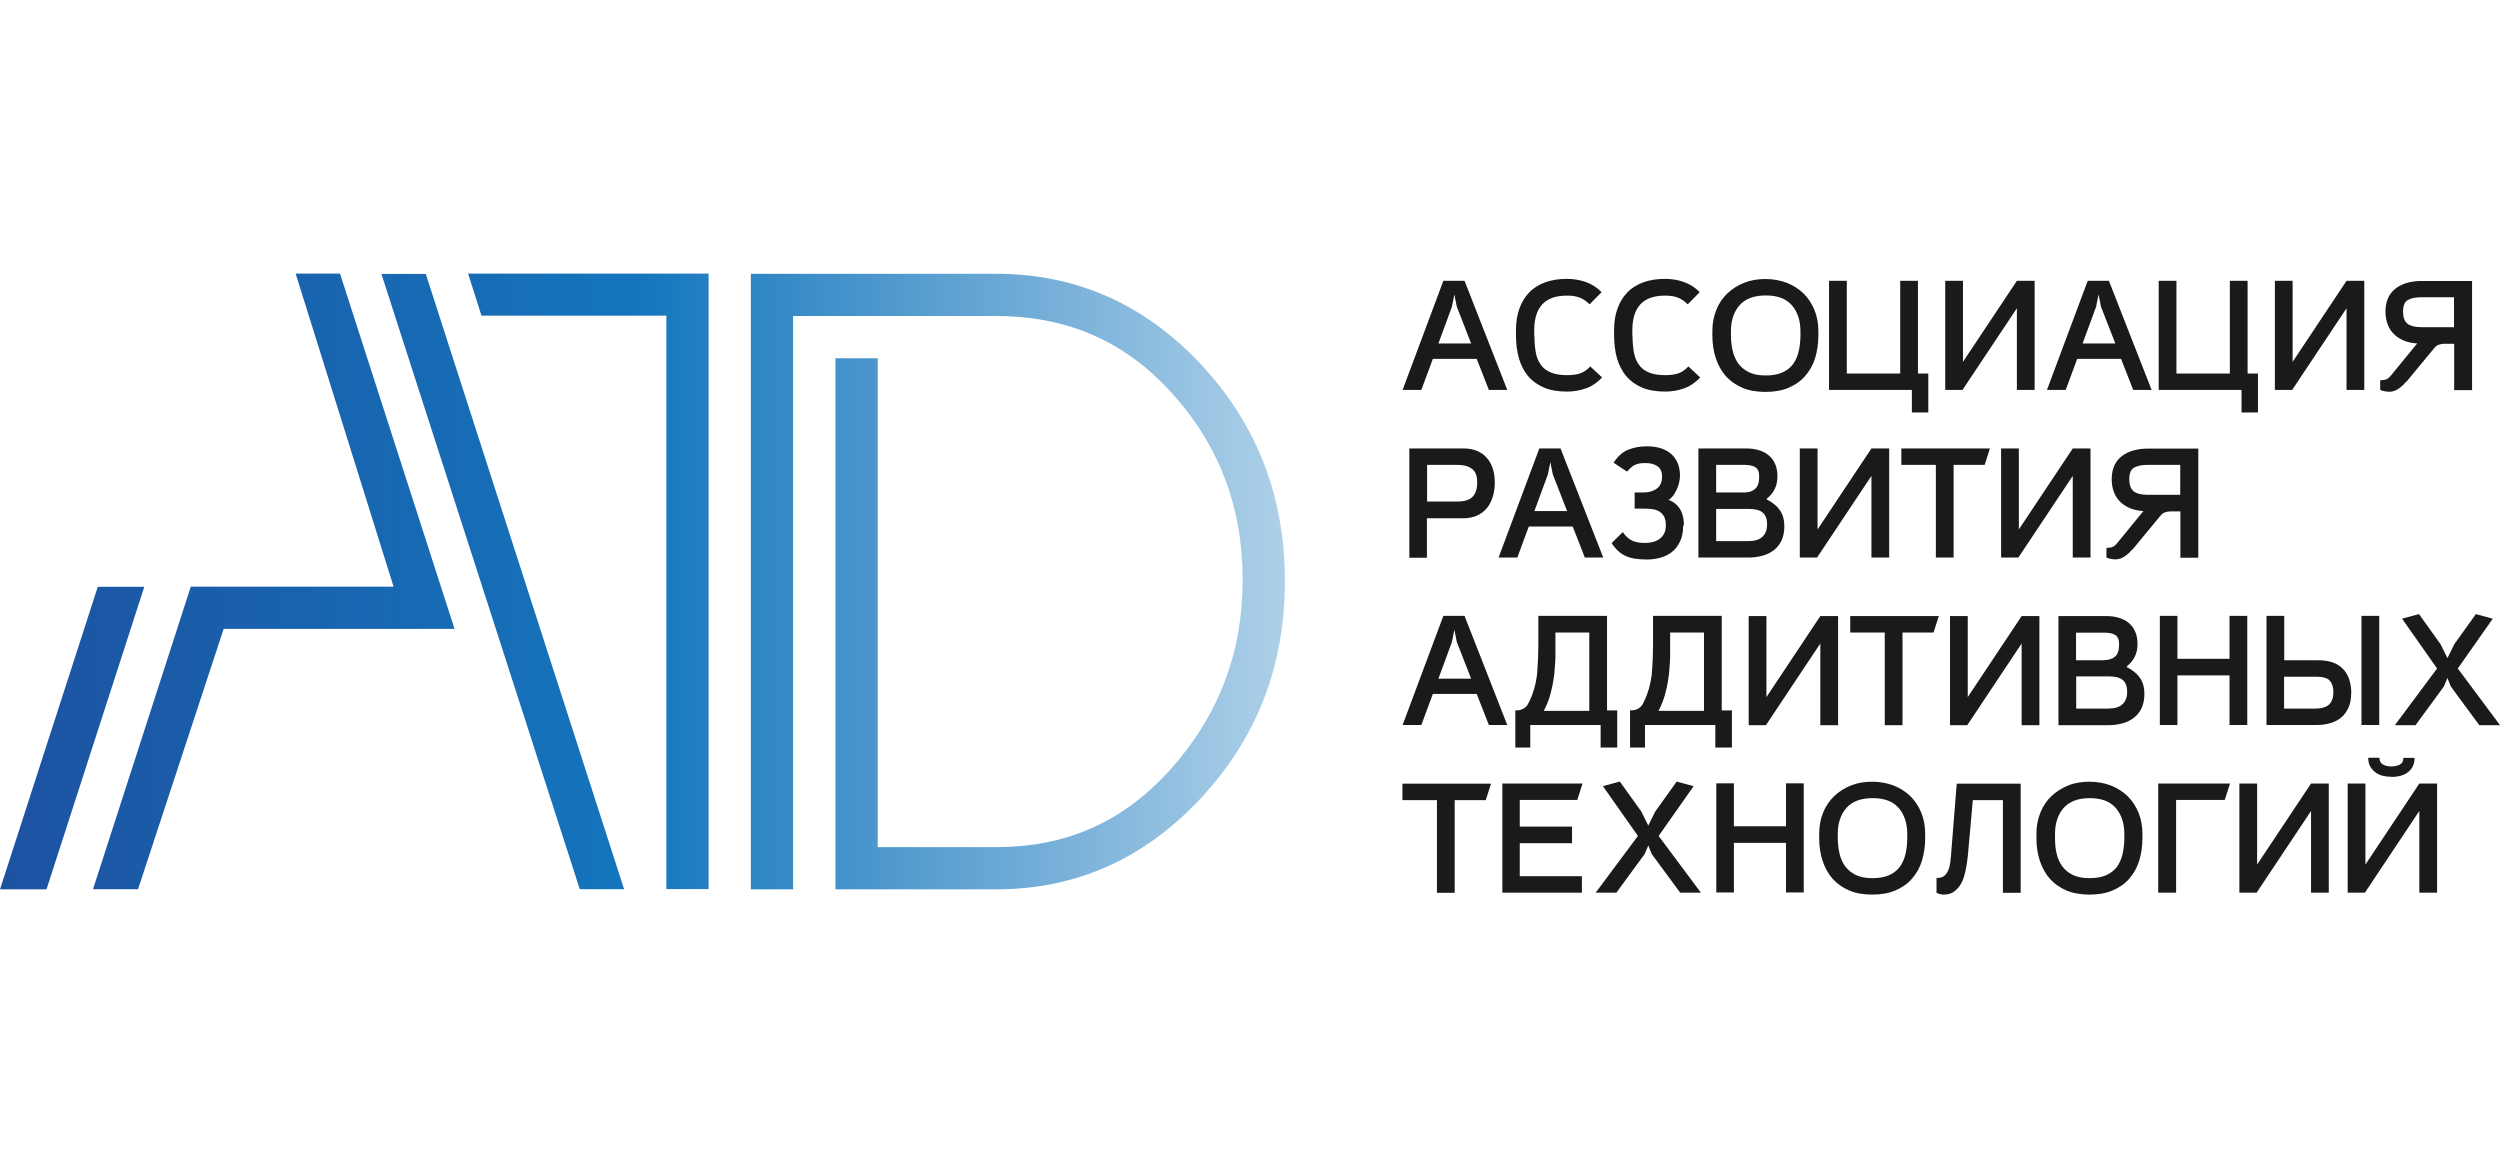
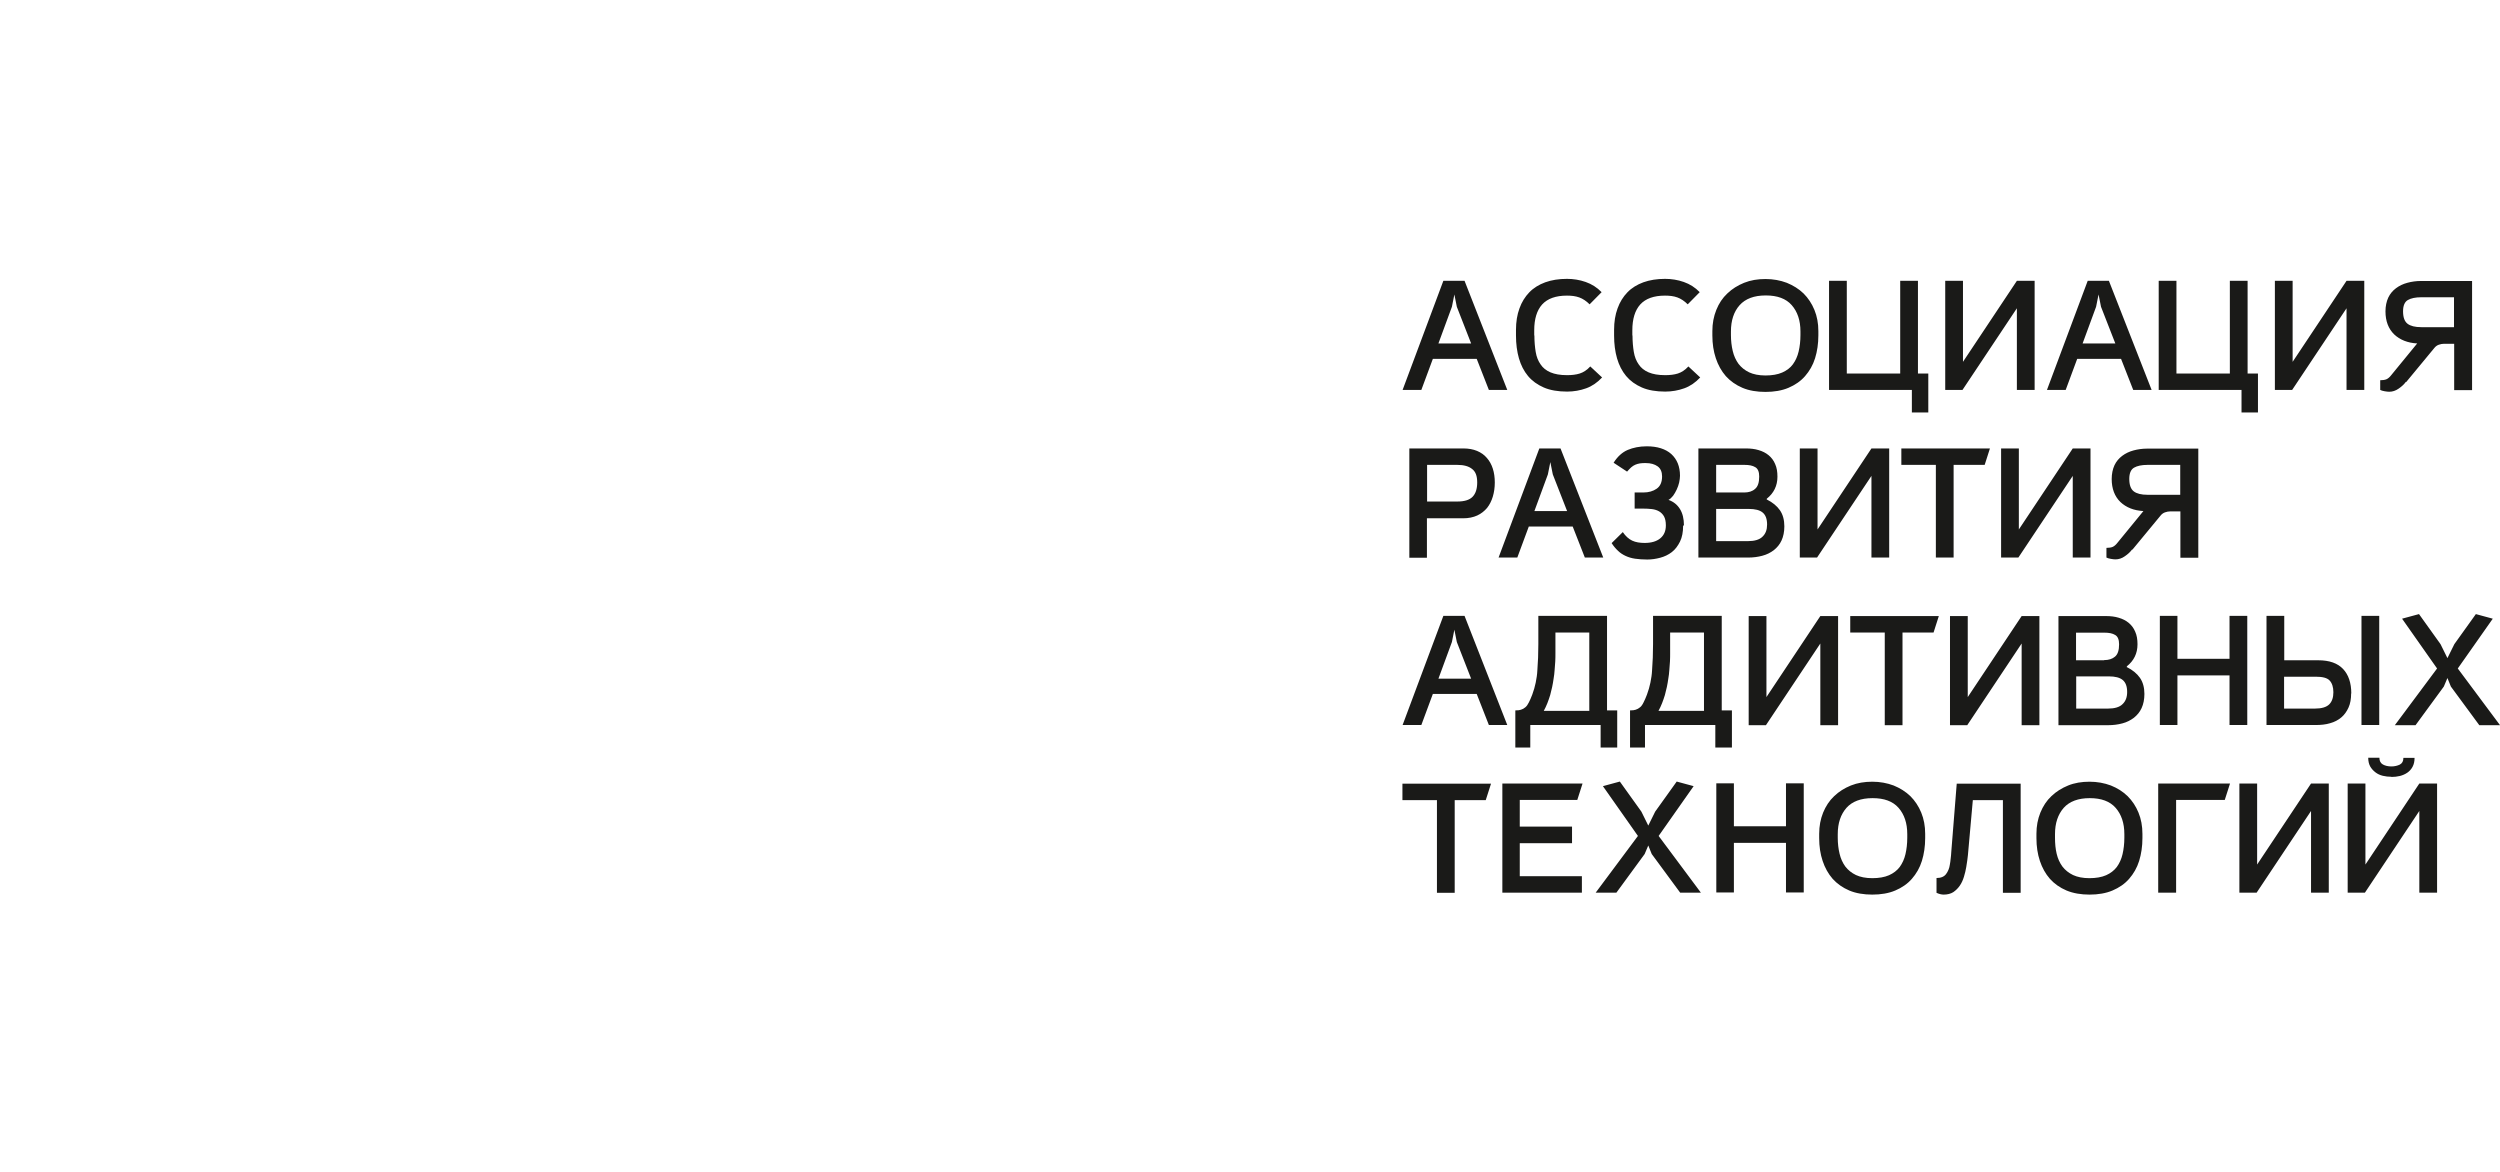
<svg xmlns="http://www.w3.org/2000/svg" width="256" height="120" viewBox="0 0 256 120" fill="none">
  <g clip-path="url(#clip0_29407_1488)">
-     <path fill-rule="evenodd" clip-rule="evenodd" d="M14.135 91.053H9.524L19.537 60.074H40.302L30.273 28.017H34.817L46.545 64.398H22.902L14.135 91.053ZM4.762 91.07L14.775 60.09H10.012L0 91.07H4.762ZM47.925 28.017H72.561V91.037H68.236V32.325H49.305L47.925 28V28.017ZM76.886 91.053V28.034H101.959C110.171 28.034 117.155 31.113 122.927 37.255C128.682 43.397 131.576 50.818 131.576 59.518C131.576 68.218 128.682 75.639 122.893 81.815C117.104 87.991 110.137 91.07 101.976 91.07H85.552V36.683H89.877V86.746H102.043C108.909 86.746 114.832 84.356 119.797 78.853C124.761 73.351 127.251 66.855 127.251 59.367C127.251 51.879 124.778 45.434 119.83 40.066C114.883 34.681 108.926 32.358 101.959 32.358H81.211V91.07H76.886V91.053ZM63.912 91.07L43.601 28.05H39.057L59.368 91.053H63.912V91.07Z" fill="url(#paint0_linear_29407_1488)" />
    <path fill-rule="evenodd" clip-rule="evenodd" d="M147.278 35.168H150.643L149.179 31.415L148.927 30.153L148.675 31.415L147.295 35.168H147.278ZM146.723 36.75L145.545 39.93H143.626L147.799 28.757H149.97L154.345 39.93H152.461L151.216 36.75H146.706H146.723ZM157.122 34.343C157.122 34.983 157.173 35.538 157.257 36.043C157.341 36.548 157.509 36.968 157.762 37.322C157.997 37.675 158.334 37.945 158.771 38.13C159.209 38.315 159.764 38.416 160.471 38.416C160.959 38.416 161.396 38.365 161.766 38.248C162.137 38.13 162.507 37.894 162.843 37.524L164.055 38.651C163.567 39.173 163.029 39.543 162.423 39.762C161.817 39.981 161.161 40.099 160.471 40.099C159.545 40.099 158.738 39.964 158.081 39.678C157.425 39.392 156.886 39.005 156.466 38.5C156.045 37.995 155.742 37.389 155.54 36.699C155.338 35.992 155.237 35.218 155.237 34.36V33.771C155.237 32.964 155.355 32.223 155.591 31.584C155.826 30.927 156.163 30.389 156.6 29.935C157.038 29.48 157.593 29.144 158.233 28.908C158.889 28.672 159.629 28.555 160.454 28.555C161.11 28.555 161.75 28.656 162.372 28.874C162.995 29.093 163.533 29.43 164.005 29.918L162.776 31.163C162.44 30.826 162.086 30.591 161.716 30.456C161.346 30.322 160.925 30.271 160.454 30.271C159.31 30.271 158.468 30.574 157.913 31.18C157.374 31.786 157.105 32.661 157.105 33.822V34.36L157.122 34.343ZM167.168 34.343C167.168 34.983 167.219 35.538 167.303 36.043C167.387 36.548 167.555 36.968 167.808 37.322C168.043 37.675 168.38 37.945 168.817 38.13C169.255 38.315 169.81 38.416 170.517 38.416C171.005 38.416 171.442 38.365 171.813 38.248C172.183 38.13 172.553 37.894 172.89 37.524L174.101 38.651C173.613 39.173 173.075 39.543 172.469 39.762C171.863 39.981 171.207 40.099 170.517 40.099C169.591 40.099 168.784 39.964 168.127 39.678C167.471 39.392 166.933 39.005 166.512 38.5C166.091 37.995 165.788 37.389 165.586 36.699C165.384 35.992 165.283 35.218 165.283 34.36V33.771C165.283 32.964 165.401 32.223 165.637 31.584C165.872 30.927 166.209 30.389 166.647 29.935C167.084 29.48 167.639 29.144 168.279 28.908C168.935 28.672 169.676 28.555 170.5 28.555C171.156 28.555 171.796 28.656 172.418 28.874C173.041 29.093 173.58 29.43 174.051 29.918L172.822 31.163C172.486 30.826 172.132 30.591 171.762 30.456C171.392 30.322 170.971 30.271 170.5 30.271C169.356 30.271 168.514 30.574 167.959 31.18C167.421 31.786 167.151 32.661 167.151 33.822V34.36L167.168 34.343ZM180.799 40.132C179.89 40.132 179.099 39.998 178.426 39.712C177.753 39.425 177.181 39.022 176.726 38.517C176.272 37.995 175.935 37.389 175.7 36.682C175.464 35.976 175.346 35.202 175.346 34.343V33.906C175.346 33.115 175.481 32.408 175.75 31.735C176.02 31.062 176.39 30.507 176.878 30.052C177.366 29.581 177.938 29.228 178.594 28.959C179.267 28.689 179.991 28.572 180.782 28.572C181.573 28.572 182.296 28.706 182.969 28.959C183.626 29.228 184.198 29.581 184.686 30.052C185.157 30.523 185.527 31.079 185.797 31.735C186.066 32.391 186.2 33.115 186.2 33.906V34.343C186.2 35.185 186.083 35.976 185.864 36.682C185.645 37.389 185.292 37.995 184.837 38.517C184.383 39.038 183.811 39.425 183.138 39.712C182.465 39.998 181.674 40.132 180.765 40.132H180.799ZM180.799 30.254C179.621 30.254 178.729 30.591 178.14 31.247C177.551 31.903 177.248 32.812 177.248 33.94V34.31C177.248 34.899 177.315 35.454 177.433 35.942C177.551 36.447 177.753 36.884 178.022 37.255C178.308 37.625 178.662 37.911 179.116 38.13C179.553 38.332 180.109 38.449 180.782 38.449C181.455 38.449 182.044 38.348 182.498 38.147C182.953 37.945 183.323 37.675 183.592 37.305C183.861 36.935 184.063 36.497 184.181 35.992C184.299 35.488 184.366 34.916 184.366 34.31V33.94C184.366 32.812 184.063 31.92 183.474 31.247C182.885 30.574 181.993 30.254 180.832 30.254H180.799ZM196.398 38.248H197.458V42.236H195.775V39.93H187.294V28.757H189.112V38.248H194.581V28.757H196.398V38.248ZM206.528 39.93V31.567L200.958 39.93H199.191V28.757H201.009V37.053L206.528 28.757H208.346V39.93H206.528ZM213.243 35.168H216.608L215.144 31.415L214.892 30.153L214.639 31.415L213.259 35.168H213.243ZM212.704 36.75L211.526 39.93H209.608L213.781 28.757H215.952L220.327 39.93H218.442L217.197 36.75H212.687H212.704ZM230.154 38.248H231.215V42.236H229.532V39.93H221.051V28.757H222.868V38.248H228.337V28.757H230.154V38.248ZM240.285 39.93V31.567L234.715 39.93H232.948V28.757H234.765V37.053L240.285 28.757H242.102V39.93H240.285ZM246.359 39.106C246.174 39.358 245.939 39.577 245.619 39.796C245.316 40.014 244.98 40.115 244.66 40.115C244.542 40.115 244.391 40.099 244.189 40.065C243.987 40.031 243.835 39.981 243.734 39.93V38.937C244.004 38.937 244.206 38.904 244.374 38.836C244.525 38.769 244.694 38.635 244.862 38.416L247.521 35.168C246.545 35.117 245.754 34.798 245.165 34.242C244.576 33.67 244.273 32.879 244.273 31.887C244.273 31.348 244.374 30.877 244.559 30.473C244.744 30.086 245.013 29.766 245.35 29.514C245.686 29.262 246.073 29.076 246.511 28.959C246.948 28.841 247.42 28.773 247.908 28.773H253.141V39.947H251.307V35.202H250.28C250.095 35.202 249.91 35.235 249.725 35.303C249.54 35.37 249.388 35.488 249.271 35.639L246.393 39.122L246.359 39.106ZM251.29 30.439H247.941C247.336 30.439 246.881 30.54 246.561 30.725C246.242 30.91 246.073 31.298 246.073 31.87C246.073 32.492 246.225 32.913 246.528 33.149C246.831 33.384 247.302 33.502 247.941 33.502H251.29V30.439ZM144.316 57.094V45.921H149.852C150.374 45.921 150.845 46.005 151.249 46.173C151.653 46.342 151.99 46.577 152.259 46.897C152.528 47.2 152.73 47.57 152.865 47.991C152.999 48.411 153.067 48.883 153.067 49.404C153.067 49.926 152.999 50.397 152.865 50.851C152.73 51.306 152.528 51.693 152.276 52.013C152.006 52.332 151.67 52.602 151.266 52.787C150.862 52.972 150.374 53.073 149.836 53.073H146.117V57.111H144.299L144.316 57.094ZM146.134 47.587V51.356H149.23C149.937 51.356 150.458 51.205 150.778 50.885C151.098 50.565 151.266 50.077 151.266 49.404C151.266 48.731 151.098 48.294 150.744 48.024C150.391 47.738 149.886 47.604 149.23 47.604H146.134V47.587ZM157.105 52.332H160.471L159.007 48.58L158.754 47.318L158.502 48.58L157.122 52.332H157.105ZM156.55 53.914L155.372 57.094H153.454L157.627 45.921H159.798L164.173 57.094H162.288L161.043 53.914H156.533H156.55ZM172.351 53.83C172.351 54.469 172.25 55.025 172.031 55.462C171.813 55.9 171.543 56.27 171.19 56.539C170.837 56.809 170.45 56.993 170.012 57.111C169.575 57.229 169.12 57.296 168.683 57.296C168.245 57.296 167.791 57.263 167.437 57.212C167.084 57.162 166.748 57.061 166.461 56.926C166.175 56.792 165.906 56.623 165.687 56.405C165.452 56.186 165.233 55.933 165.031 55.614L166.175 54.486C166.461 54.907 166.781 55.193 167.135 55.361C167.488 55.529 167.925 55.597 168.413 55.597C169.087 55.597 169.625 55.445 170.012 55.126C170.399 54.806 170.584 54.368 170.584 53.796C170.584 53.409 170.517 53.106 170.399 52.888C170.281 52.669 170.096 52.484 169.894 52.366C169.692 52.248 169.44 52.164 169.154 52.13C168.868 52.097 168.548 52.08 168.228 52.08H167.387V50.431H168.279C168.817 50.431 169.288 50.296 169.642 50.044C170.012 49.791 170.197 49.37 170.197 48.782C170.197 48.327 170.046 47.974 169.743 47.755C169.44 47.536 169.036 47.419 168.531 47.419C168.296 47.419 168.094 47.419 167.925 47.452C167.757 47.486 167.589 47.52 167.454 47.587C167.303 47.654 167.168 47.738 167.034 47.856C166.899 47.974 166.764 48.125 166.613 48.294L165.233 47.385C165.637 46.745 166.125 46.308 166.68 46.072C167.236 45.837 167.892 45.702 168.632 45.702C169.709 45.702 170.551 45.971 171.14 46.493C171.729 47.032 172.031 47.772 172.031 48.714C172.031 48.916 171.998 49.152 171.947 49.404C171.88 49.657 171.813 49.892 171.695 50.128C171.594 50.363 171.459 50.565 171.325 50.767C171.173 50.952 171.022 51.104 170.853 51.188C171.375 51.373 171.762 51.693 172.031 52.13C172.301 52.568 172.435 53.123 172.435 53.796L172.351 53.83ZM178.611 50.431C179.065 50.431 179.452 50.313 179.722 50.06C180.008 49.825 180.142 49.404 180.142 48.798C180.142 48.31 180.008 47.991 179.739 47.839C179.469 47.671 179.099 47.604 178.645 47.604H175.734V50.431H178.594H178.611ZM175.734 52.13V55.412H178.998C179.671 55.412 180.176 55.26 180.479 54.957C180.799 54.654 180.95 54.251 180.95 53.712C180.95 53.14 180.799 52.736 180.496 52.484C180.193 52.231 179.722 52.114 179.065 52.114H175.717L175.734 52.13ZM180.933 51.154C181.505 51.44 181.96 51.81 182.263 52.248C182.566 52.686 182.717 53.241 182.717 53.897C182.717 54.453 182.616 54.941 182.431 55.344C182.246 55.748 181.977 56.068 181.64 56.337C181.304 56.59 180.916 56.792 180.462 56.909C180.025 57.027 179.537 57.094 179.015 57.094H173.916V45.921H178.779C179.251 45.921 179.688 45.971 180.075 46.089C180.479 46.207 180.815 46.375 181.102 46.611C181.388 46.846 181.623 47.149 181.775 47.52C181.943 47.89 182.01 48.31 182.01 48.815C182.01 49.741 181.64 50.498 180.916 51.07V51.171L180.933 51.154ZM191.636 57.094V48.731L186.066 57.094H184.299V45.921H186.116V54.217L191.636 45.921H193.453V57.094H191.636ZM200.05 47.604V57.094H198.232V47.604H194.698V45.921H203.769L203.23 47.604H200.05ZM212.25 57.094V48.731L206.68 57.094H204.913V45.921H206.73V54.217L212.25 45.921H214.067V57.094H212.25ZM218.325 56.27C218.139 56.522 217.904 56.741 217.584 56.96C217.281 57.179 216.945 57.28 216.625 57.28C216.507 57.28 216.356 57.263 216.154 57.229C215.952 57.195 215.8 57.145 215.699 57.094V56.102C215.969 56.102 216.187 56.068 216.339 56.001C216.49 55.933 216.659 55.799 216.827 55.58L219.486 52.332C218.51 52.282 217.719 51.962 217.13 51.407C216.541 50.834 216.238 50.044 216.238 49.051C216.238 48.512 216.339 48.041 216.524 47.637C216.709 47.25 216.978 46.931 217.315 46.678C217.651 46.426 218.038 46.241 218.476 46.123C218.913 46.005 219.385 45.938 219.873 45.938H225.106V57.111H223.272V52.366H222.245C222.06 52.366 221.875 52.4 221.69 52.467C221.505 52.534 221.353 52.652 221.236 52.803L218.358 56.287L218.325 56.27ZM223.255 47.604H219.906C219.3 47.604 218.846 47.705 218.526 47.89C218.207 48.075 218.038 48.462 218.038 49.034C218.038 49.657 218.19 50.077 218.493 50.313C218.796 50.548 219.267 50.666 219.906 50.666H223.255V47.604ZM147.278 69.496H150.643L149.179 65.744L148.927 64.482L148.675 65.744L147.295 69.496H147.278ZM146.723 71.061L145.545 74.242H143.626L147.799 63.068H149.97L154.345 74.242H152.461L151.216 71.061H146.706H146.723ZM155.17 76.547V72.744C155.422 72.744 155.608 72.727 155.742 72.677C155.91 72.626 156.062 72.542 156.197 72.425C156.264 72.374 156.314 72.307 156.382 72.223C156.432 72.138 156.499 72.037 156.55 71.936C156.6 71.836 156.651 71.718 156.718 71.583C156.769 71.449 156.836 71.297 156.903 71.129C157.055 70.725 157.173 70.304 157.257 69.9C157.341 69.48 157.408 69.059 157.425 68.638C157.492 67.797 157.526 66.905 157.526 65.963V63.068H164.56V72.744H165.603V76.547H163.904V74.242H156.701V76.547H155.187H155.17ZM162.743 72.761V64.768H159.276V65.98C159.276 66.266 159.276 66.552 159.276 66.855C159.276 67.141 159.276 67.427 159.259 67.73C159.242 68.032 159.209 68.319 159.192 68.621C159.175 68.908 159.141 69.194 159.091 69.48C159.007 70.085 158.889 70.641 158.738 71.179C158.653 71.465 158.552 71.735 158.451 72.004C158.35 72.273 158.216 72.542 158.081 72.795H162.759L162.743 72.761ZM166.916 76.547V72.744C167.168 72.744 167.353 72.727 167.488 72.677C167.656 72.626 167.808 72.542 167.942 72.425C168.01 72.374 168.077 72.307 168.127 72.223C168.195 72.138 168.245 72.037 168.296 71.936C168.346 71.836 168.397 71.718 168.464 71.583C168.514 71.449 168.582 71.297 168.649 71.129C168.8 70.725 168.918 70.304 169.002 69.9C169.087 69.48 169.154 69.059 169.171 68.638C169.238 67.797 169.272 66.905 169.272 65.963V63.068H176.306V72.744H177.349V76.547H175.649V74.242H168.447V76.547H166.933H166.916ZM174.488 72.761V64.768H171.022V65.98C171.022 66.266 171.022 66.552 171.022 66.855C171.022 67.141 171.022 67.427 171.005 67.73C170.988 68.032 170.954 68.319 170.938 68.621C170.921 68.908 170.887 69.194 170.837 69.48C170.753 70.085 170.635 70.641 170.483 71.179C170.399 71.465 170.298 71.735 170.197 72.004C170.096 72.273 169.962 72.542 169.827 72.795H174.505L174.488 72.761ZM186.402 74.259V65.895L180.832 74.259H179.065V63.085H180.883V71.381L186.402 63.085H188.22V74.259H186.402ZM194.816 64.768V74.259H192.999V64.768H189.465V63.085H198.535L197.997 64.768H194.816ZM207.016 74.259V65.895L201.446 74.259H199.679V63.085H201.497V71.381L207.016 63.085H208.834V74.259H207.016ZM215.464 67.595C215.918 67.595 216.305 67.477 216.574 67.242C216.86 67.006 216.995 66.585 216.995 65.98C216.995 65.492 216.861 65.172 216.591 65.02C216.322 64.852 215.952 64.785 215.497 64.785H212.586V67.612H215.447L215.464 67.595ZM212.603 69.278V72.559H215.868C216.541 72.559 217.046 72.408 217.348 72.105C217.668 71.802 217.82 71.398 217.82 70.859C217.82 70.287 217.668 69.883 217.365 69.631C217.062 69.379 216.591 69.261 215.935 69.261H212.586L212.603 69.278ZM217.803 68.319C218.375 68.605 218.829 68.975 219.132 69.412C219.435 69.85 219.587 70.405 219.587 71.061C219.587 71.617 219.486 72.105 219.301 72.509C219.115 72.913 218.846 73.232 218.51 73.501C218.173 73.754 217.786 73.956 217.332 74.074C216.894 74.192 216.406 74.259 215.884 74.259H210.786V63.085H215.649C216.12 63.085 216.558 63.136 216.945 63.254C217.348 63.371 217.685 63.539 217.971 63.775C218.257 64.011 218.493 64.314 218.644 64.684C218.812 65.054 218.88 65.475 218.88 65.98C218.88 66.905 218.51 67.662 217.786 68.234V68.335L217.803 68.319ZM222.969 69.16V74.242H221.168V63.068H222.969V67.46H228.303V63.068H230.121V74.242H228.303V69.16H222.969ZM243.633 63.068V74.242H241.816V63.068H243.633ZM240.756 71.011C240.756 71.566 240.672 72.054 240.487 72.458C240.302 72.862 240.066 73.199 239.746 73.468C239.426 73.737 239.039 73.939 238.602 74.057C238.164 74.192 237.66 74.242 237.138 74.242H232.09V63.068H233.907V67.612H237.39C238.535 67.612 239.376 67.915 239.931 68.504C240.487 69.093 240.773 69.934 240.773 71.011H240.756ZM238.938 70.893C238.938 70.355 238.804 69.951 238.551 69.682C238.299 69.412 237.828 69.295 237.138 69.295H233.89V72.559H237.054C237.744 72.559 238.232 72.408 238.518 72.122C238.804 71.835 238.938 71.415 238.938 70.876V70.893ZM250.247 70.304L247.352 74.259H245.232L249.557 68.453L245.972 63.354L247.706 62.883L249.91 65.963L250.617 67.393L251.324 65.963L253.528 62.883L255.261 63.354L251.677 68.453L256.002 74.259H253.881L250.97 70.304L250.617 69.429L250.247 70.304ZM148.961 81.932V91.423H147.143V81.932H143.609V80.249H152.68L152.141 81.932H148.961ZM162.002 91.406H153.841V80.233H162.053L161.514 81.915H155.624V84.641H160.976V86.341H155.624V89.723H161.985V91.406H162.002ZM168.413 87.452L165.519 91.406H163.399L167.724 85.601L164.139 80.502L165.872 80.031L168.077 83.11L168.784 84.54L169.49 83.11L171.695 80.031L173.428 80.502L169.844 85.601L174.169 91.406H172.048L169.137 87.452L168.784 86.577L168.413 87.452ZM177.551 86.308V91.389H175.75V80.216H177.551V84.608H182.885V80.216H184.703V91.389H182.885V86.308H177.551ZM191.737 91.608C190.845 91.608 190.037 91.474 189.364 91.187C188.691 90.901 188.119 90.498 187.664 89.993C187.21 89.471 186.873 88.865 186.638 88.159C186.402 87.452 186.284 86.678 186.284 85.819V85.382C186.284 84.591 186.419 83.884 186.688 83.211C186.958 82.555 187.328 81.983 187.816 81.528C188.304 81.057 188.876 80.704 189.532 80.434C190.205 80.165 190.929 80.047 191.72 80.047C192.511 80.047 193.234 80.182 193.907 80.434C194.564 80.704 195.136 81.057 195.624 81.528C196.095 81.999 196.465 82.555 196.735 83.211C197.004 83.867 197.138 84.591 197.138 85.382V85.819C197.138 86.661 197.021 87.452 196.802 88.159C196.583 88.865 196.23 89.471 195.775 89.993C195.321 90.514 194.749 90.901 194.076 91.187C193.403 91.474 192.612 91.608 191.703 91.608H191.737ZM191.737 81.73C190.559 81.73 189.667 82.067 189.078 82.723C188.489 83.396 188.186 84.288 188.186 85.415V85.786C188.186 86.375 188.253 86.93 188.371 87.418C188.489 87.923 188.691 88.361 188.96 88.731C189.246 89.101 189.6 89.387 190.054 89.606C190.491 89.808 191.047 89.925 191.72 89.925C192.393 89.925 192.982 89.824 193.436 89.623C193.891 89.421 194.261 89.135 194.53 88.781C194.799 88.411 195.001 87.973 195.119 87.469C195.237 86.964 195.304 86.392 195.304 85.786V85.415C195.304 84.288 195.001 83.396 194.412 82.723C193.823 82.05 192.931 81.73 191.77 81.73H191.737ZM199.04 91.608C198.804 91.608 198.552 91.541 198.299 91.423V89.909C198.754 89.909 199.074 89.774 199.276 89.505C199.477 89.235 199.612 88.916 199.663 88.546C199.696 88.36 199.73 88.159 199.747 87.94C199.78 87.721 199.797 87.469 199.814 87.199L200.369 80.249H206.915V91.423H205.098V81.932H202.018L201.514 87.57C201.497 87.738 201.463 87.923 201.446 88.125C201.413 88.327 201.379 88.546 201.345 88.781C201.295 89.101 201.211 89.437 201.11 89.774C201.009 90.111 200.874 90.413 200.689 90.683C200.504 90.952 200.285 91.171 200.016 91.356C199.747 91.524 199.41 91.608 199.023 91.608H199.04ZM213.983 91.608C213.091 91.608 212.3 91.474 211.61 91.187C210.937 90.901 210.365 90.498 209.911 89.993C209.456 89.471 209.12 88.865 208.884 88.159C208.649 87.452 208.531 86.678 208.531 85.819V85.382C208.531 84.591 208.665 83.884 208.935 83.211C209.204 82.555 209.574 81.983 210.062 81.528C210.55 81.057 211.122 80.704 211.779 80.434C212.435 80.165 213.175 80.047 213.966 80.047C214.757 80.047 215.481 80.182 216.154 80.434C216.827 80.704 217.382 81.057 217.87 81.528C218.341 81.999 218.712 82.555 218.981 83.211C219.25 83.867 219.385 84.591 219.385 85.382V85.819C219.385 86.661 219.267 87.452 219.048 88.159C218.829 88.865 218.476 89.471 218.022 89.993C217.567 90.514 216.995 90.901 216.322 91.187C215.649 91.474 214.858 91.608 213.949 91.608H213.983ZM213.983 81.73C212.805 81.73 211.913 82.067 211.324 82.723C210.735 83.396 210.432 84.288 210.432 85.415V85.786C210.432 86.375 210.483 86.93 210.601 87.418C210.718 87.923 210.92 88.361 211.19 88.731C211.476 89.101 211.829 89.387 212.283 89.606C212.721 89.808 213.276 89.925 213.949 89.925C214.622 89.925 215.211 89.824 215.666 89.623C216.12 89.421 216.49 89.135 216.76 88.781C217.029 88.411 217.231 87.973 217.348 87.469C217.466 86.964 217.534 86.392 217.534 85.786V85.415C217.534 84.288 217.231 83.396 216.642 82.723C216.053 82.05 215.161 81.73 214 81.73H213.983ZM221 91.406V80.233H228.354L227.815 81.915H222.834V91.406H221.017H221ZM236.65 91.406V83.043L231.08 91.406H229.313V80.233H231.13V88.529L236.65 80.233H238.467V91.406H236.65ZM247.739 91.406V83.043L242.169 91.406H240.402V80.233H242.22V88.529L247.739 80.233H249.557V91.406H247.739ZM244.879 79.543C244.576 79.543 244.29 79.509 244.004 79.442C243.718 79.374 243.465 79.257 243.246 79.088C243.028 78.92 242.842 78.718 242.708 78.483C242.573 78.23 242.506 77.944 242.506 77.591H243.65C243.65 77.91 243.768 78.146 244.004 78.281C244.239 78.415 244.542 78.483 244.879 78.483C245.198 78.483 245.484 78.415 245.737 78.297C245.989 78.163 246.107 77.944 246.107 77.608H247.251C247.251 77.961 247.184 78.264 247.049 78.516C246.915 78.769 246.73 78.971 246.511 79.122C246.292 79.273 246.023 79.391 245.754 79.459C245.468 79.526 245.182 79.559 244.895 79.559L244.879 79.543Z" fill="#1A1A18" />
  </g>
  <defs>
    <linearGradient id="paint0_linear_29407_1488" x1="0" y1="59.535" x2="131.542" y2="59.535" gradientUnits="userSpaceOnUse">
      <stop stop-color="#1D52A1" />
      <stop offset="0.5" stop-color="#1476BD" />
      <stop offset="1" stop-color="#AED0E8" />
    </linearGradient>
    <clipPath id="clip0_29407_1488">
      <rect width="256" height="120" fill="white" />
    </clipPath>
  </defs>
</svg>